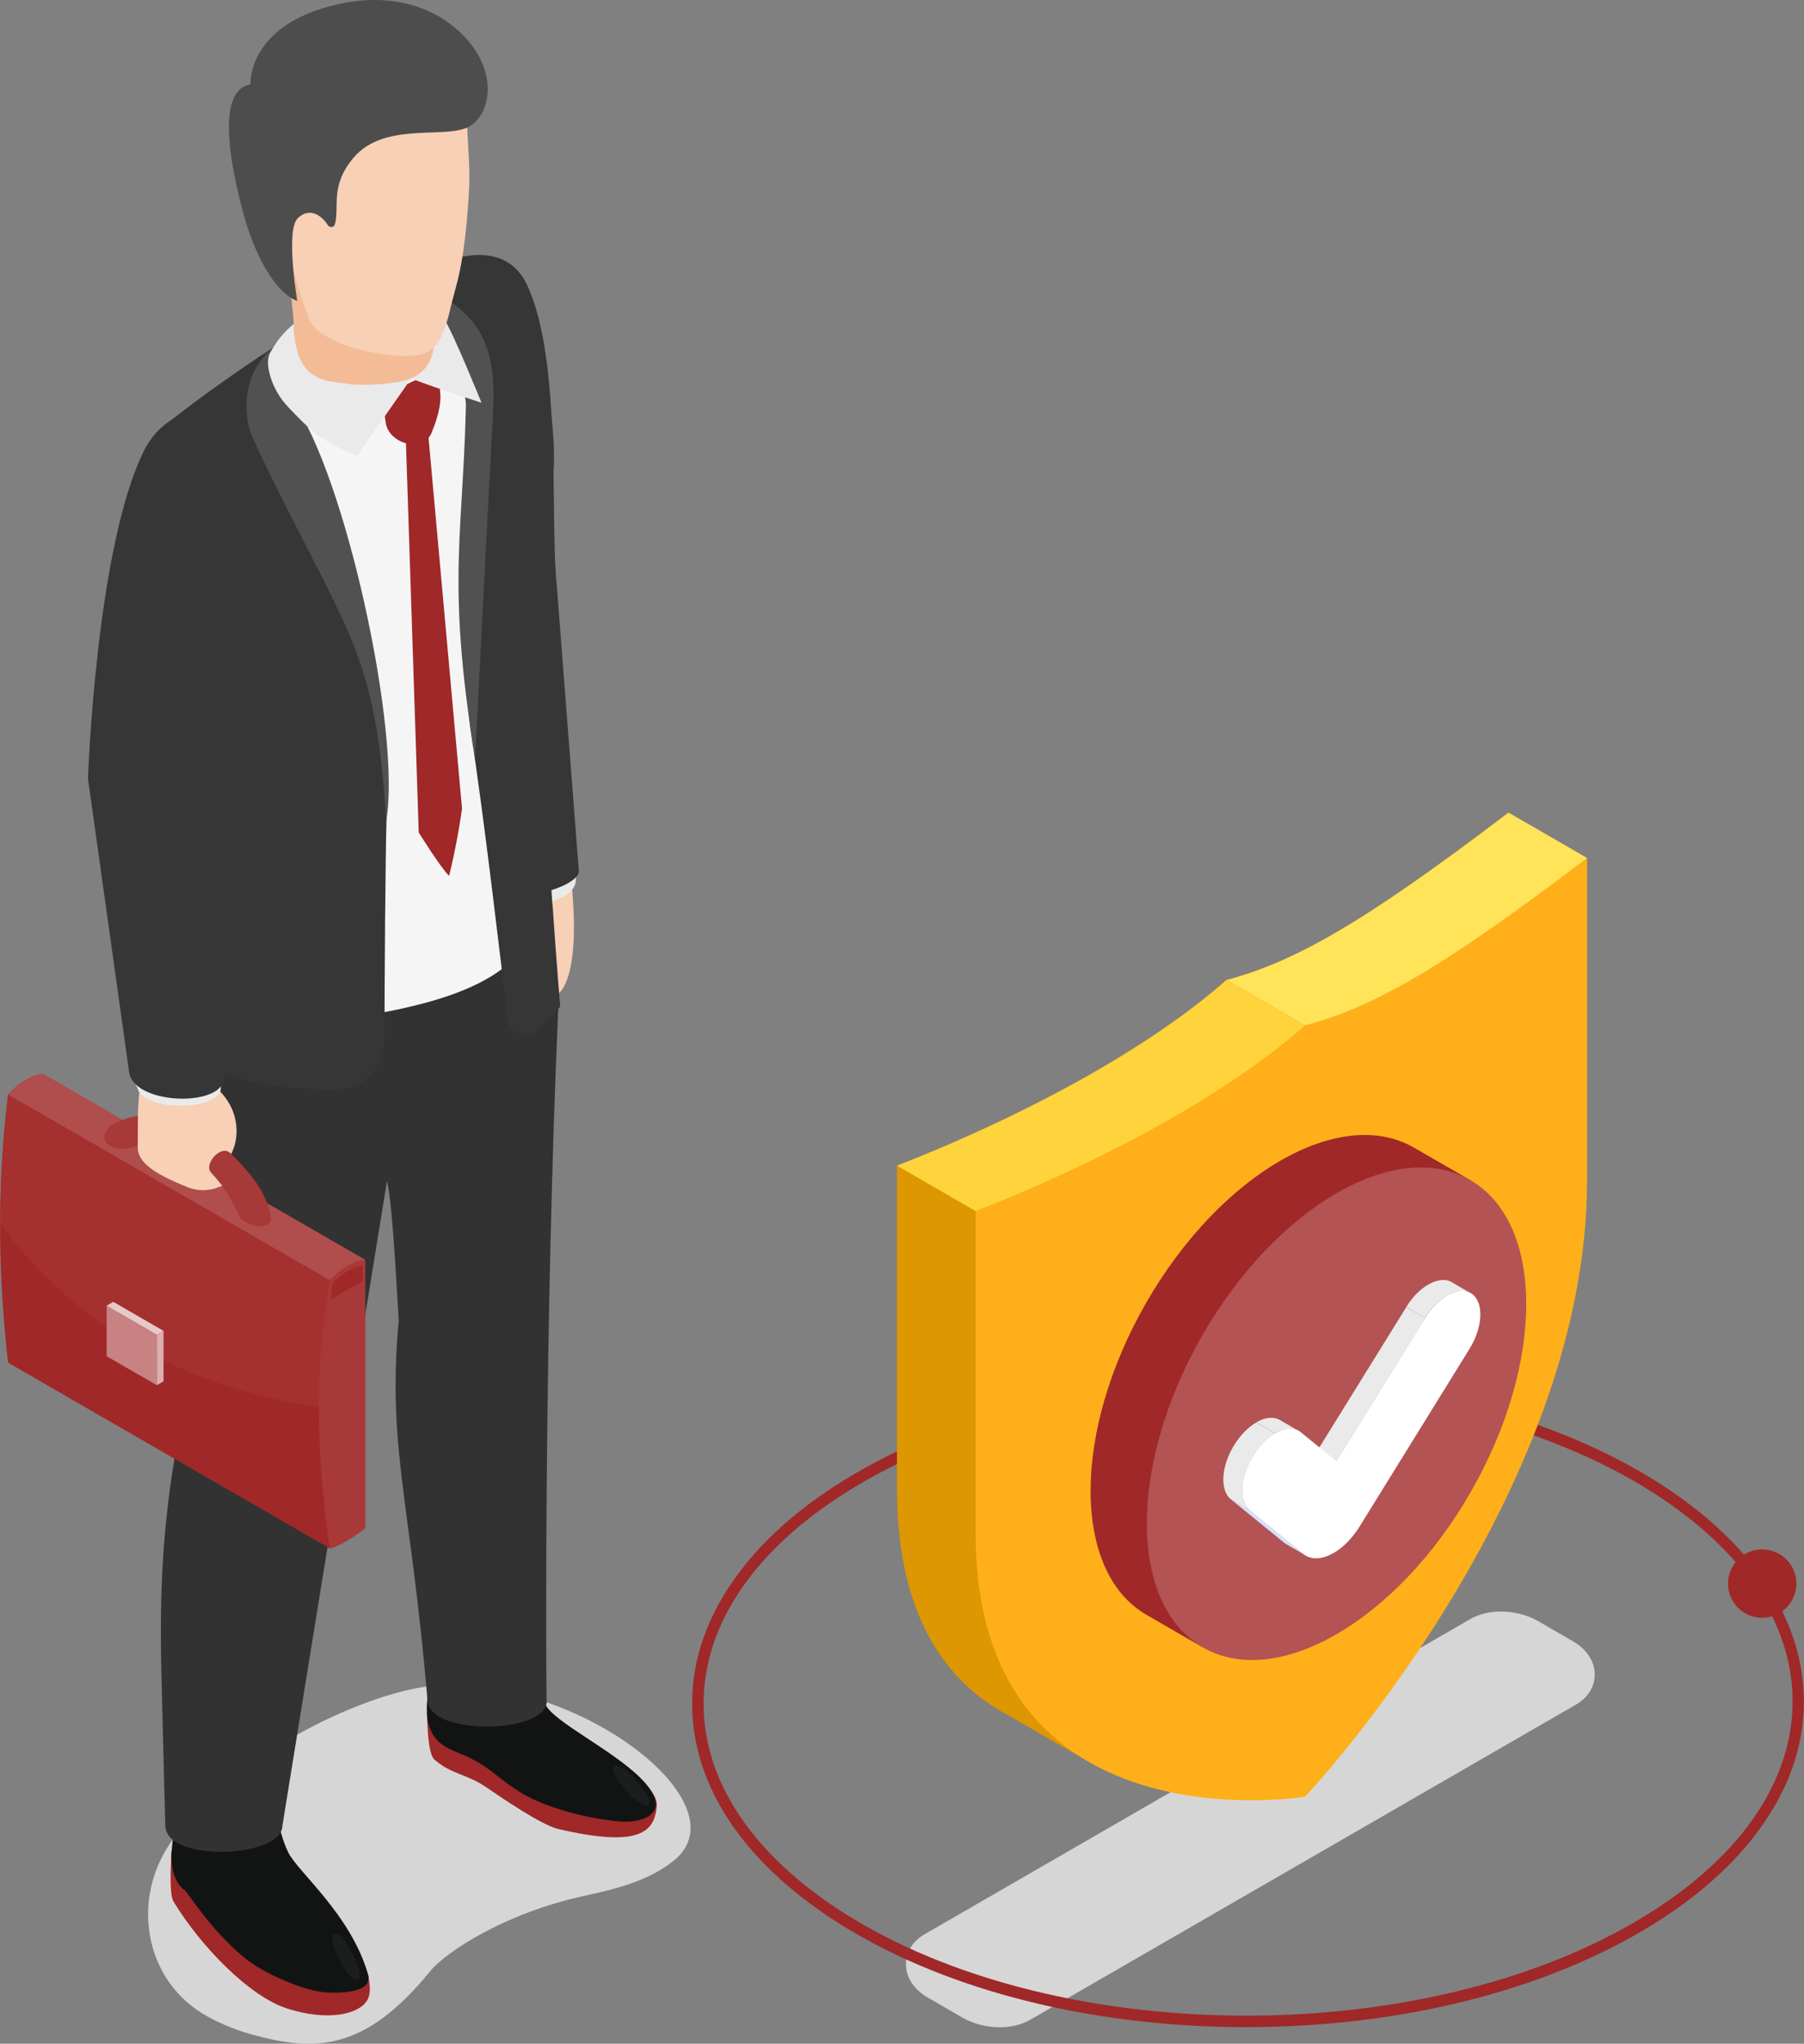
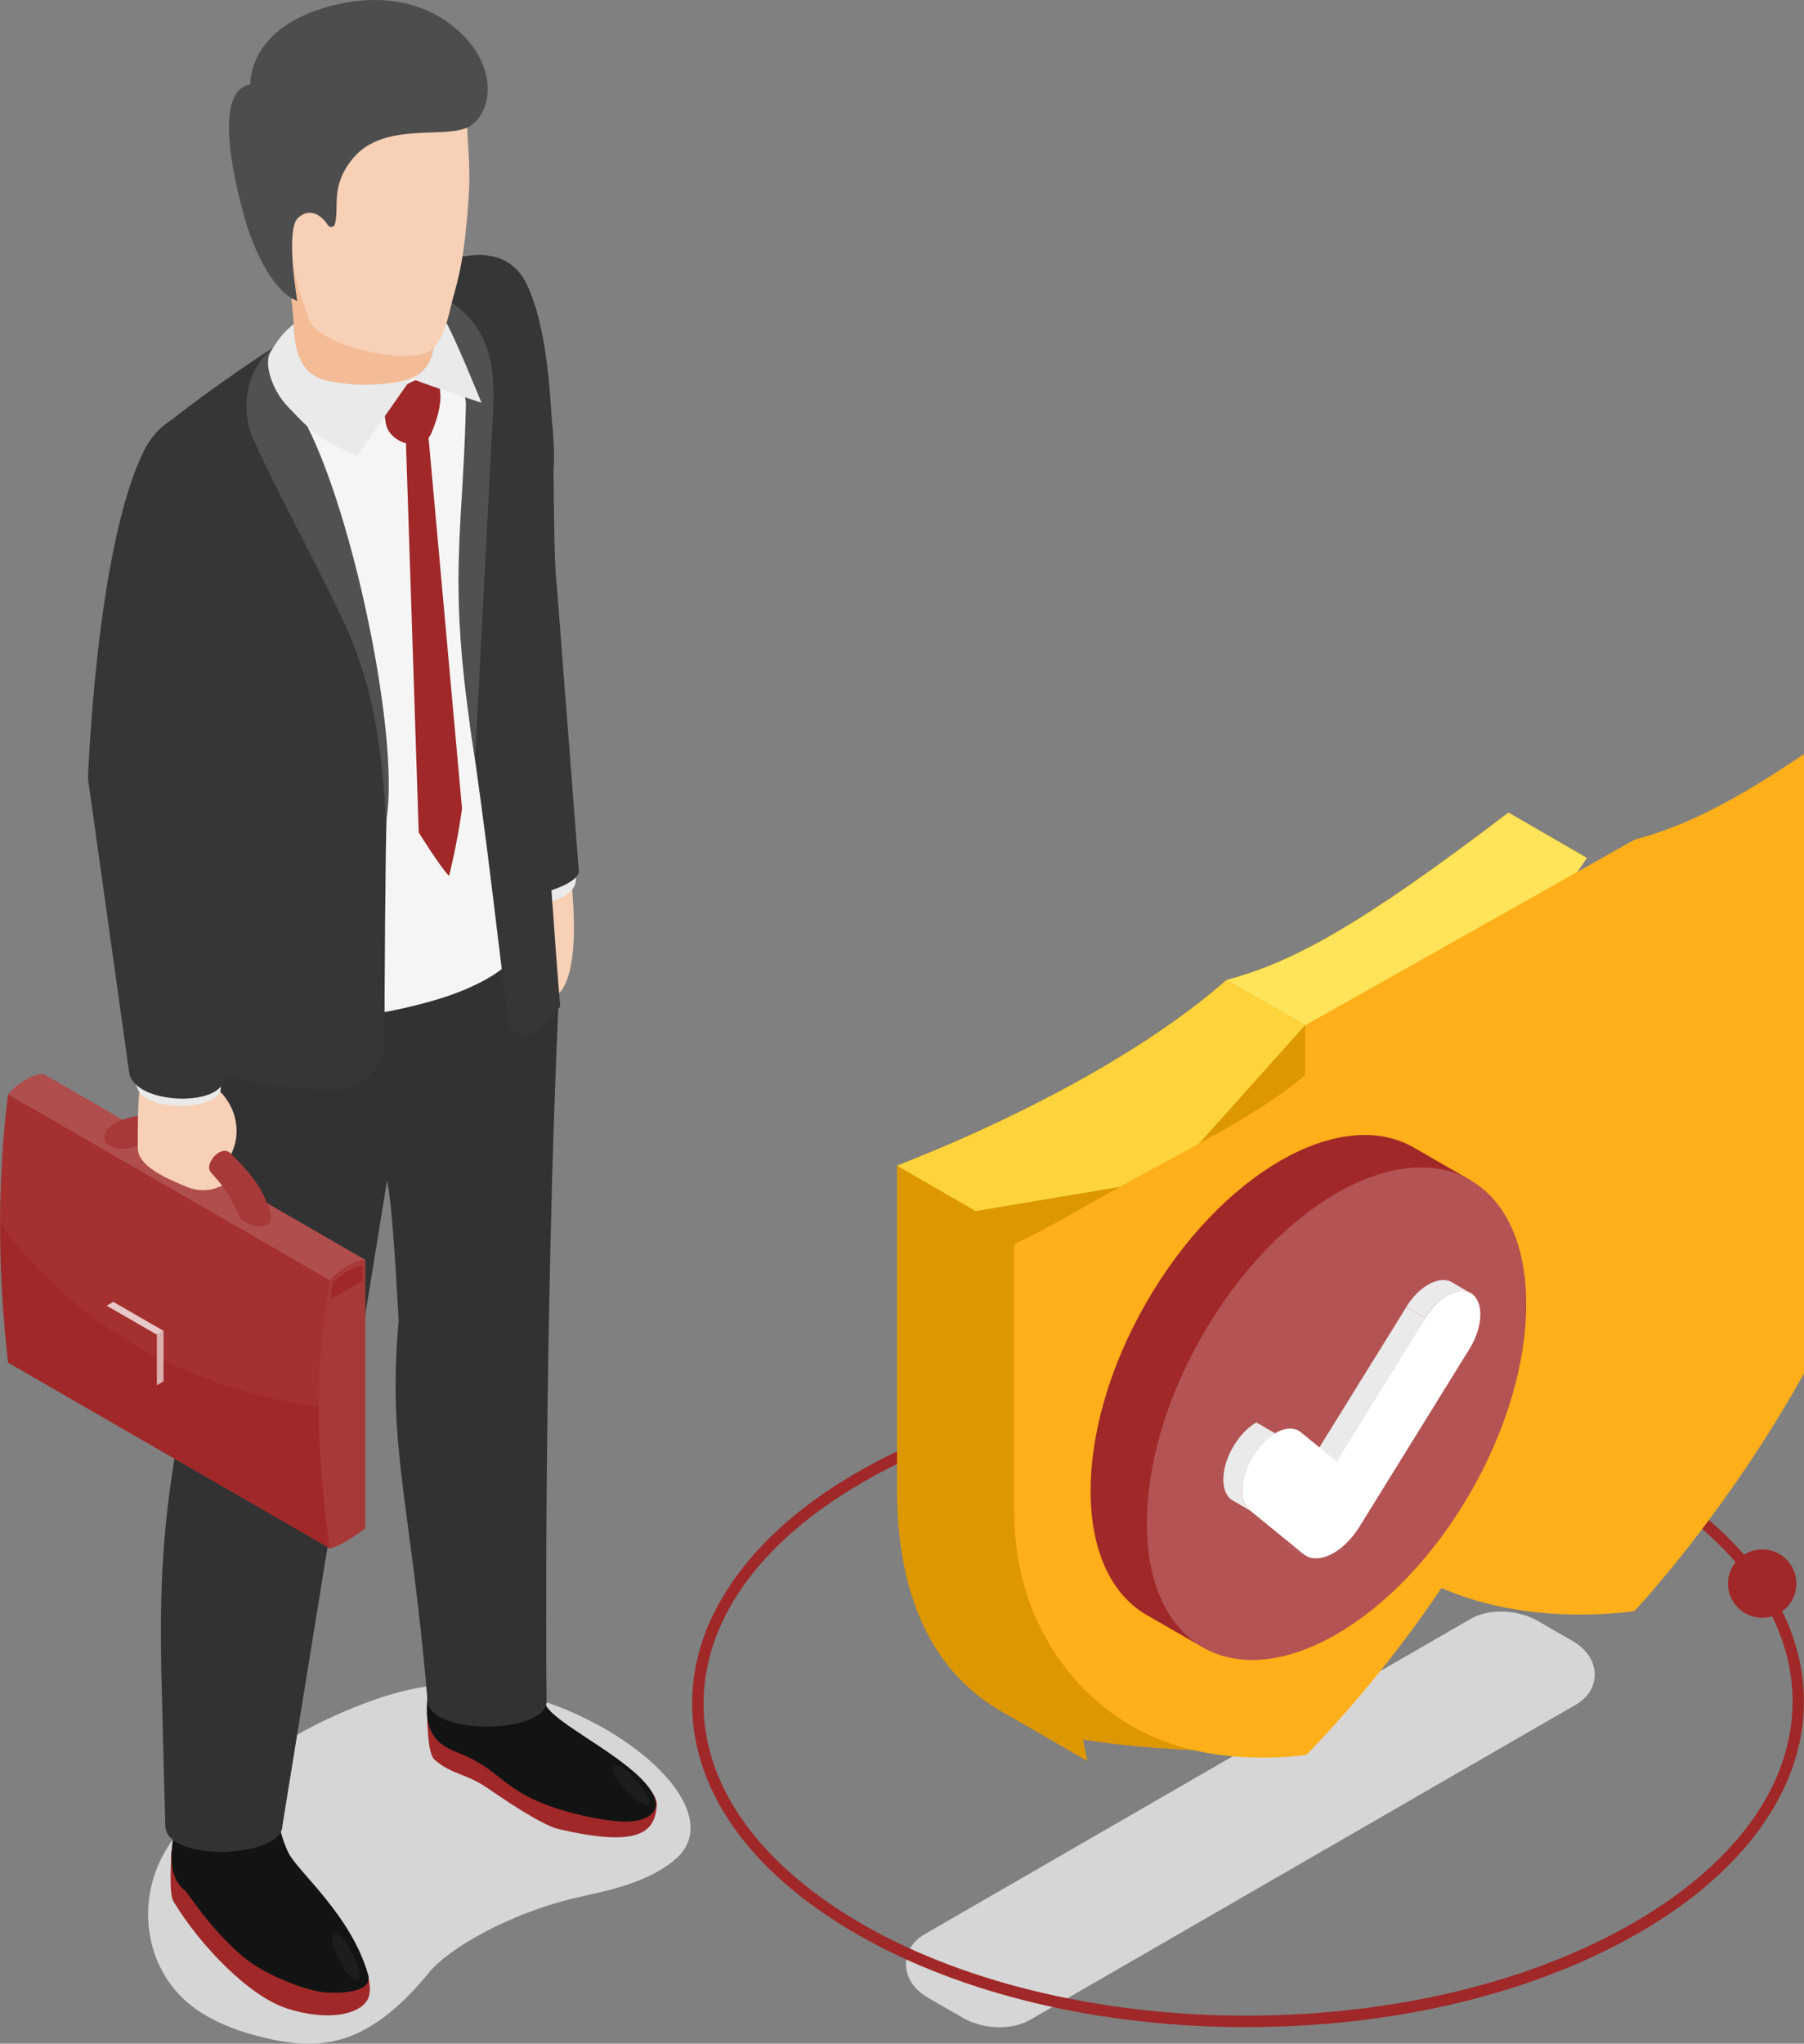
<svg xmlns="http://www.w3.org/2000/svg" viewBox="0 0 132.48 150">
  <rect x="0" y="0" width="132.48" height="150" fill="#808080" stroke="none" />
  <defs>
    <style>.cls-1{fill:#d6d6d6;}.cls-1,.cls-2,.cls-3,.cls-4,.cls-5,.cls-6,.cls-7,.cls-8,.cls-9,.cls-10,.cls-11,.cls-12,.cls-13,.cls-14,.cls-15,.cls-16,.cls-17,.cls-18,.cls-19,.cls-20,.cls-21,.cls-22,.cls-23,.cls-24,.cls-25,.cls-26{stroke-width:0px;}.cls-2{fill:#dd9700;}.cls-3{fill:#f5f5f5;}.cls-4{fill:#515151;}.cls-5{fill:#dcafaf;}.cls-6{fill:#121414;}.cls-7{fill:#4d4d4d;}.cls-8{fill:#eaeaea;}.cls-9{fill:#ffaf19;}.cls-10{opacity:.5;}.cls-10,.cls-25{fill:#a83939;}.cls-11{fill:#c88282;}.cls-12{fill:#e7c9c9;}.cls-13{fill:#323232;}.cls-14{fill:#d3e1fc;}.cls-15{fill:#b04d4d;}.cls-16{fill:#c6c0d0;}.cls-17{fill:#1b1d1e;mix-blend-mode:screen;}.cls-18{fill:#ffe359;}.cls-19{fill:#f3bc97;}.cls-20{fill:#363636;}.cls-21{fill:#a02828;}.cls-22{fill:#ffd33b;}.cls-23{fill:#b35353;}.cls-27{isolation:isolate;}.cls-24{fill:#fff;}.cls-26{fill:#f7d0b6;}</style>
  </defs>
  <g class="cls-27">
    <g id="_レイヤー_2">
      <g id="_レイヤー_3">
        <path class="cls-1" d="M73.41,148.79c.85,0,1.63-.19,2.25-.55l40.09-23.14c.86-.5,1.36-1.3,1.36-2.19,0-.97-.58-1.86-1.6-2.45l-2.58-1.49c-.77-.44-1.73-.69-2.7-.69-.85,0-1.63.19-2.25.55l-40.09,23.14c-.86.5-1.36,1.3-1.36,2.19,0,.97.58,1.86,1.6,2.45l2.58,1.49c.77.44,1.73.69,2.7.69Z" />
        <path class="cls-21" d="M91.54,148.78c-.24,0-.48,0-.73,0-10.86-.11-21-2.67-28.53-7.2-7.49-4.51-11.55-10.46-11.45-16.77.05-3.17,1.15-6.25,3.27-9.15,2.17-2.98,5.33-5.64,9.37-7.89,7.85-4.38,18.16-6.73,29.02-6.62,10.86.11,21,2.67,28.53,7.2,7.49,4.51,11.55,10.46,11.45,16.77-.05,3.17-1.15,6.25-3.27,9.15-2.17,2.98-5.33,5.64-9.37,7.89-7.67,4.28-17.7,6.62-28.29,6.62ZM91.78,101.98c-10.04,0-20.1,2.16-27.89,6.51-7.77,4.34-12.11,10.13-12.22,16.33-.1,6,3.82,11.69,11.04,16.04,15.31,9.21,40.75,9.47,56.71.57,7.77-4.34,12.11-10.13,12.22-16.33.1-6-3.82-11.69-11.04-16.04h0c-7.83-4.71-18.31-7.08-28.81-7.08Z" />
        <path class="cls-21" d="M131.92,116.23c0,1.38-1.12,2.51-2.51,2.51s-2.51-1.12-2.51-2.51,1.12-2.51,2.51-2.51,2.51,1.12,2.51,2.51Z" />
        <path class="cls-2" d="M116.54,62.97l-5.77-3.33h0c-10.91,8.31-15.81,10.97-20.71,12.29-4.9,4.34-13.27,9.34-24.19,13.63h0v23.68c0,9.55,3.77,14.35,8.22,16.68l5.76,3.33-.32-1.57c4.69.77,10.52.86,10.52.86,0,0,20.71-21.91,20.71-45.22v-13.91l5.77-6.44Z" />
        <path class="cls-22" d="M65.88,85.56l5.77,3.33,14.09-2.37,10.09-11.26-5.77-3.33c-4.9,4.34-13.27,9.34-24.19,13.63h0Z" />
        <path class="cls-18" d="M115.92,62.61l-5.14-2.97h0c-10.91,8.31-15.81,10.97-20.71,12.29h0l5.77,3.33,12.35-.02,8.35-12.27-.63-.36Z" />
-         <path class="cls-9" d="M95.84,75.26c-4.9,4.34-13.27,9.34-24.19,13.63v23.68c0,23.31,24.18,19.3,24.19,19.3,0,0,20.71-21.91,20.71-45.22v-23.68c-10.91,8.31-15.81,10.97-20.71,12.29Z" />
+         <path class="cls-9" d="M95.84,75.26v23.68c0,23.31,24.18,19.3,24.19,19.3,0,0,20.71-21.91,20.71-45.22v-23.68c-10.91,8.31-15.81,10.97-20.71,12.29Z" />
        <path class="cls-9" d="M95.95,128.8c-1.92.24-5.71.48-9.44-.65-6.75-2.04-12.03-8.52-12.03-17.17v-19.66c1.59-.77,3.15-1.59,4.66-2.47,6.47-3.74,13.18-6.83,16.81-10.04,3.63-.98,6.63-3.49,13.1-7.23,1.52-.88,3.07-1.85,4.66-2.92v19.66c0,8.64-1.57,19.08-8.32,28.92-3.73,5.44-7.52,9.57-9.44,11.55Z" />
-         <path class="cls-9" d="M86.51,128.16c-6.75-2.04-12.03-8.52-12.03-17.17v-19.66c1.59-.77,3.15-1.59,4.67-2.47,6.47-3.74,13.18-6.83,16.81-10.04v49.98c-1.92.24-5.71.48-9.44-.65Z" />
        <path class="cls-21" d="M104.02,93.55c-.41,3.58-1.73,7.55-3.94,11.39-2.21,3.84-4.98,6.97-7.85,9.11l-3.93,6.84-4.13-2.38c-5.44-3.18-5.44-13.43,0-22.89,5.44-9.46,14.26-14.55,19.7-11.37l4.13,2.38-3.98,6.92Z" />
        <path class="cls-23" d="M88.3,98c-5.44,9.46-5.44,19.71,0,22.89,5.44,3.18,14.26-1.91,19.7-11.37,5.44-9.46,5.44-19.71,0-22.89-5.44-3.18-14.26,1.91-19.7,11.37Z" />
        <g class="cls-27">
          <path class="cls-16" d="M94.52,113.38l1.39.8c-.06-.04-.12-.08-.18-.12l-1.39-.8c.06.05.12.09.18.12Z" />
          <path class="cls-8" d="M108.01,94.92l-1.39-.81c-.47-.28-1.1-.19-1.73.17-.58.33-1.16.9-1.62,1.65l1.38.8c.46-.75,1.04-1.32,1.62-1.65.63-.36,1.26-.45,1.73-.17Z" />
          <polygon class="cls-8" points="104.66 96.74 103.27 95.94 96.75 106.46 98.14 107.27 104.66 96.74" />
-           <polygon class="cls-14" points="91.79 110.85 90.4 110.05 94.34 113.26 95.73 114.06 91.79 110.85" />
-           <path class="cls-8" d="M95.38,105.03l-1.39-.81c-.47-.27-1.1-.19-1.73.17l1.38.8c.63-.36,1.26-.45,1.73-.17Z" />
          <path class="cls-8" d="M93.64,105.2l-1.38-.8c-.54.31-1.09.84-1.54,1.53-1.04,1.58-1.18,3.43-.32,4.12l1.38.81c-.86-.69-.72-2.54.32-4.12.45-.69,1-1.21,1.54-1.53Z" />
          <path class="cls-24" d="M93.64,105.2c-.54.31-1.09.84-1.54,1.53-1.04,1.58-1.18,3.43-.32,4.12l3.94,3.21c.57.46,1.39.4,2.22-.08.68-.39,1.36-1.06,1.91-1.95l8.06-13.02c1-1.61,1.07-3.42.18-4.05-.48-.34-1.15-.27-1.81.12-.58.33-1.16.9-1.62,1.65l-6.52,10.52-2.61-2.13c-.48-.39-1.18-.34-1.88.07Z" />
        </g>
        <path class="cls-1" d="M32.15,123.7c-4.74.27-14.99,4.83-19.64,11.57-2.84,4.13-1.93,9.87,2.34,12.5,1.06.65,2.23,1.14,3.47,1.5,4.9,1.4,8.5,1.24,13.27-4.59,1.14-1.4,5.47-4.27,11.31-5.53,2.31-.5,4.73-1.1,6.57-2.58,5.19-4.15-6.91-13.45-17.32-12.87Z" />
        <path class="cls-26" d="M38.75,71.95c-1.1-2.06-1.51-4.66-.91-6.94.31-1.16.4-4.01,2.35-3.36,1.69.57,1.75,2.55,1.86,4.04.64,8.27-2.01,8.68-3.3,6.26Z" />
        <path class="cls-8" d="M42.24,64.16c-.26-1.8-6.02-1.98-5.91.44l.09.69c.25,1.78,6.53,1.33,5.82-1.13Z" />
        <path class="cls-20" d="M29.58,21.73c.16,2.61-2.01,1.69-1.35,3.95.66,2.25,4.84,18.96,4.84,18.96l3.33,20.53c.78,1.42,6.39-.05,6.1-1.34l-1.61-20.84c-.52-4.71.42-16.54-2.18-22.07-.83-1.75-2.37-2.53-4.77-2.08,0,0-4.48.92-4.36,2.88Z" />
        <path class="cls-21" d="M31.35,125.68c.04.63.04,3,.55,3.46,1.22,1.09,2.33,1.02,3.86,2.07,1.05.72,3.98,2.73,5.24,3.03,6,1.4,7.06.2,7.23-1.67.1-1.11-1.61-2.21-1.71-2.29-.89-.65-4.45-.9-6.29-1.82-1.95-.97-3.93-1.88-5.8-2.93-.84-.47-3.02-.09-3.07.14Z" />
        <path class="cls-6" d="M32.27,127.88c-1.61-1.45-.67-4.04-.48-6.2.1-1.19-.09-2.36-.35-3.53l7.36-.91c.06.77.12,1.54.17,2.3.12,1.9.26,3.85,1.09,5.57.61,1.27,4.9,3.31,6.99,5.4,2.51,2.51.22,3.32-1.5,3.18-2.4-.2-5.38-.99-7.17-2.04-1.7-1-2.27-1.88-4.05-2.71-.7-.33-1.48-.54-2.05-1.05Z" />
        <path class="cls-17" d="M47.52,131.7c-.22-.37-1.59-2.14-2.26-2.11-1.06.05,1.58,3.18,2.33,2.89.18-.07.11-.47-.07-.77Z" />
        <path class="cls-21" d="M12.98,136.12s-.34-.43-.4-.2c0,.62-.19,3.06.16,3.64,2.03,3.34,5.58,6.95,8.3,7.84,3.03.99,5.41.45,5.97-.67.21-.42.19-1.05,0-1.79-.3-1.21-2.02-3.59-3.21-3.97-.82-.26-1.71-.64-2.49-1.44-1.5-1.53-3.7-2.26-5.49-3.38-.8-.5-3.07-1.78-2.85-.02Z" />
        <path class="cls-6" d="M13.5,138.7c-1.58-1.43-.65-3.97-.47-6.1.17-2.04,1.57-3.71,3.57-3.96l3.33-.41c.06.75.12,1.51.17,2.26.12,1.87.26,3.79,1.07,5.47.67,1.4,4.61,4.57,5.86,8.96.39,1.35-2.06,1.39-3.15,1.31-1.38-.1-4.42-1.26-6.03-2.62-2.44-2.05-3.99-4.62-4.33-4.93Z" />
        <path class="cls-17" d="M26.37,144.57c-.12-.42-.99-2.48-1.64-2.62-1.04-.23.7,3.48,1.5,3.39.2-.02.23-.43.13-.76Z" />
        <path class="cls-13" d="M41,74.14s-.61-5.41-2.02-6.89c-2.35-2.48-6.39-1.09-9.65-1.78-4.35-.92-15.66,7.51-16.02,11.94-.36,4.57.21,11.6.34,25.23-1.62,7.6-1.96,13.06-1.8,20.09.14,5.99.29,11.26.29,11.26.02,2.74,8.58,2.4,8.6,0,0,0,4.98-30.76,7.68-47.32.45,1.89.77,9.1.86,10.26-.86,9.38.89,13.31,2.12,27.94.22,2.59,9.07,2.39,8.74-.15-.05-2.49-.16-27.65.85-50.58Z" />
        <path class="cls-3" d="M38.69,68.4c.42-1.68-4.56-19.47-4.15-25.41.05-3.06.05-6.04-.08-8.67-.21-4.49.14-4.31-1.29-8.67-.84-2.57-1.79-4.87-5.69-3.78-.97.27-1.86.77-2.71,1.33-.53.35-1.07.54-1.66.81-.76.35-1.36.91-2.04,1.38-2.18,1.48.16,7.11,1.84,11,.32,1.25-6.84,35.04-6.42,36.83,1.11.43,5.17,2.96,14.76.38,6.14-1.65,7.48-4.16,7.45-5.2Z" />
        <path class="cls-20" d="M25.93,43.63c-1.07-3.02-1.45-6.33-2.77-9.28-.99-1.83-1.9-3.79-2.07-5.78-.14-1.63.3-3.03,1.02-4.32-4.17,2.47-8.79,5.94-10.25,7.16-1.09,2.81,2.71,10.86,3.62,26.43-.13,2.25.03,11.11-2.65,18.66.3.99,4,3.51,11.9,3.46,1.94-.01,3.5-1.64,3.5-3.58.02-4.82.06-13.42.17-16.81.15-5.42-1.18-10.79-2.48-15.92,0,0,0-.01,0-.02Z" />
        <path class="cls-20" d="M40.57,66.43c-.5-7.28-1.11-16.14.08-31.87.29-3.86-1.26-12.96-4.12-15.14-1.02-.89-4.81.08-9.17,2.07,2.68.6,5.36,1.44,6.41,4.17,1.09,2.84,1.06,3.89.84,11.47.12,3.88.11,7.66-.18,11.5-.13,1.75-.1,3.5.17,5.24.91,5.8,2.15,16.48,2.69,20.97.12,1.03,1.36,1.51,2.13.82.93-.84,1.72-1.78,1.72-1.78,0,0-.29-3.44-.56-7.45Z" />
        <path class="cls-21" d="M31.7,31.74c.35-.83.72-1.97.63-2.89-.08-.78,0-1.65-.8-1.36-.79.28-2.13.87-2.7,1.38-.76.67-.63,1.33-.5,2.18.23,1.5,2.71,2.26,3.38.69Z" />
        <path class="cls-21" d="M33.93,59.35l-2.65-29.34-1.52.91.99,30.18s1.59,2.56,2.23,3.19c0,0,.58-2.27.95-4.94Z" />
        <path class="cls-4" d="M34.57,23.47c-1.2-1.38-2.74-2.35-4.36-1.49,0,0,4.05,4.89,4.03,6.21-.11,10.88-1.56,13.9.65,27.46.68-13.05.97-18.96,1.31-25.23.14-2.52.03-5.05-1.63-6.96Z" />
        <path class="cls-4" d="M21.48,29.44c-1.47-2.26-.61-4.41-.27-4.62-3.53,1.66-3.45,5.52-2.67,7.26,1.67,3.76,4.64,9.19,6.4,12.9,2.19,4.61,3,8.38,3.42,15.29,1.14-6.45-3.02-25.52-6.89-30.83Z" />
        <path class="cls-8" d="M31.61,24.48c-.02-.09-.05-.18-.08-.27-.11-.33-.9-1.56-.87-1.91.03-.35,1.06-.15,1.95,1.11.6.84,2.75,6.15,2.75,6.15,0,0-5.1-1.66-5.14-1.8-.08-.33,1.41-1.6,1.48-1.99.07-.43.02-.88-.09-1.29Z" />
        <path class="cls-19" d="M21.39,18.87c.48-.77,1.89-.48,2.74-.5,1.34-.02,2.69-.04,4.03.03.33.02,1.99-.03,2.1.46.18.85,1.3,2.65,1.39,3.51.55,2.84.28,4.66-1.43,5.38l-1.22.75c-3.91,2.71-6.79-1.33-7.43-1.76.27-3.16-.51-6.28-.32-7.48.03-.16.07-.29.14-.4Z" />
        <path class="cls-8" d="M30.22,27.75l-3.99,5.69c-2.87-1.11-3.83-2.28-5.09-3.59-1.17-1.21-1.75-3.14-1.31-3.94.91-1.66,1.76-2.05,1.75-2.17.02,4.47,2.55,4.19,3.91,4.43,1,.17,3.77.04,4.73-.41Z" />
        <path class="cls-26" d="M33.07,22.67c-.33,1.37-.79,3.06-2.12,3.34-2.43.52-7.62-.8-8.27-2.6-1.09-3.04-2.15-6.17-.78-10.08.55-1.57,1.52-3.17,2.9-4.31.99-.82,2.12-1.37,3.23-1.85,3.27-1.42,6.1-1.26,6.27,2.1.09,1.7.24,3.3.13,5-.35,5.39-.89,6.43-1.37,8.41Z" />
        <path class="cls-7" d="M34.48,9.28c-1.73.98-6.23-.41-8.53,2.31-1.74,2.06-1,3.61-1.36,4.88-.07.23-.38.26-.51.06-.43-.68-1.31-1.37-2.21-.52-.92.89-.04,6.08-.04,6.08-1.71-.63-3.21-3.63-3.95-6.39-.73-2.72-2.23-9.04.52-9.51-.03,0-.26-4.41,6.47-5.89,1.8-.4,3.7-.43,5.47.1.87.26,1.68.63,2.44,1.16,3.95,2.76,3.52,6.68,1.68,7.72Z" />
        <g id="Axonometric_Cube">
          <path id="Cube_face_-_left" class="cls-25" d="M24.22,113.65c.64-.13,1.84-.85,2.61-1.5v-19.69L1.19,80.73l23.03,32.92Z" />
          <path id="Cube_face_-_right" class="cls-21" d="M.59,100.01l23.63,13.64c-1-6.86-1.15-13.47,0-19.69L.59,80.33c-.84,6.86-.71,13.38,0,19.69Z" />
          <path id="Cube_face_-_top" class="cls-15" d="M24.22,93.97c.8-.92,1.98-1.52,2.61-1.5l-23.63-13.64c-.71-.06-1.91.65-2.61,1.5l23.63,13.64Z" />
        </g>
        <path class="cls-10" d="M24.22,93.97L.59,80.33C0,85.15,0,89.77,0,89.77c5.6,7.68,13.53,12.01,23.42,13.52.63-3.87.81-9.32.81-9.32Z" />
        <path class="cls-21" d="M24.49,94.19c-.2.33-.17,1.16-.17,1.16l2.31-1.33c0-.32,0-1.08,0-1.08-.02-.22-1.69.51-2.14,1.25Z" />
        <g id="Axonometric_Cube-2">
-           <polygon class="cls-11" points="7.83 95.83 7.83 99.54 11.52 101.67 11.52 97.96 7.83 95.83" />
          <polygon id="Cube_face_-_right-2" class="cls-5" points="12.01 101.38 11.52 101.67 11.52 97.96 12.01 97.68 12.01 101.38" />
          <polygon id="Cube_face_-_top-2" class="cls-12" points="11.52 97.96 7.83 95.83 8.32 95.55 12.01 97.68 11.52 97.96" />
        </g>
        <path class="cls-25" d="M10.81,84.04c-.66-.08-1.05.25-1.81.28-.39.01-.84-.13-1.11-.35-.5-.42-.07-1.08.19-1.3.24-.2,1.85-1.06,3.08-.73.2.05.71.85.72.99,0,.08-.03.15-.06.23-.14.32-.15.62-.55.59-.35-.03-.08.34-.45.29Z" />
        <path class="cls-26" d="M14.95,84.8c-.13-.87.07-1.6.17-2.44.09-.8-.02-1.48.3-2.27.07-.16.19-.34.36-.31.07.01.13.07.18.12.58.56,1.04,1.22,1.26,2.01.23.82.21,1.73-.12,2.52-.07.18-.16.35-.29.48-.18.19-.43.3-.67.41-.29.13-.65.26-.91.07-.18-.13-.24-.37-.27-.59Z" />
        <path class="cls-26" d="M15.91,87.19c-.69.23-1.43.22-2.1-.04-.58-.23-1.25-.53-1.7-.76-2.19-1.13-1.99-1.96-1.99-2.52,0-1.73-.02-3.89.35-4.91.47-1.31,5.7-1.28,5.65-.59-.1,1.39.28,4.02.35,6.28,0,0,.82,1.92.77,2.08l-1.32.44Z" />
        <path class="cls-25" d="M15.49,86.05c.83.94,1.17,1.28,2.16,3.36,0,0,1.07.99,2.09.41.35-.2.03-1.08-.08-1.37-.35-.97-.84-1.94-2.74-3.81-.69-.68-1.97.8-1.43,1.41Z" />
        <path class="cls-8" d="M16.24,78.71c.02-1.04-.86-1.87-1.9-1.8-2.09.14-5.05.65-4.49,2.38l.31.74c.66,1.54,5.98,1.51,6.06-.16l.02-1.16Z" />
        <path class="cls-20" d="M10.57,33.09c-3.52,7.08-4.11,24.05-4.11,24.05l3.03,21.61c.45,2.43,7.21,2.53,6.97.2l-.87-21.39s3.93-16.69,2.55-23.77c-.37-1.9-.47-3.63-2.91-3.71-1.17-.04-3.41.51-4.66,3.01Z" />
      </g>
    </g>
  </g>
</svg>